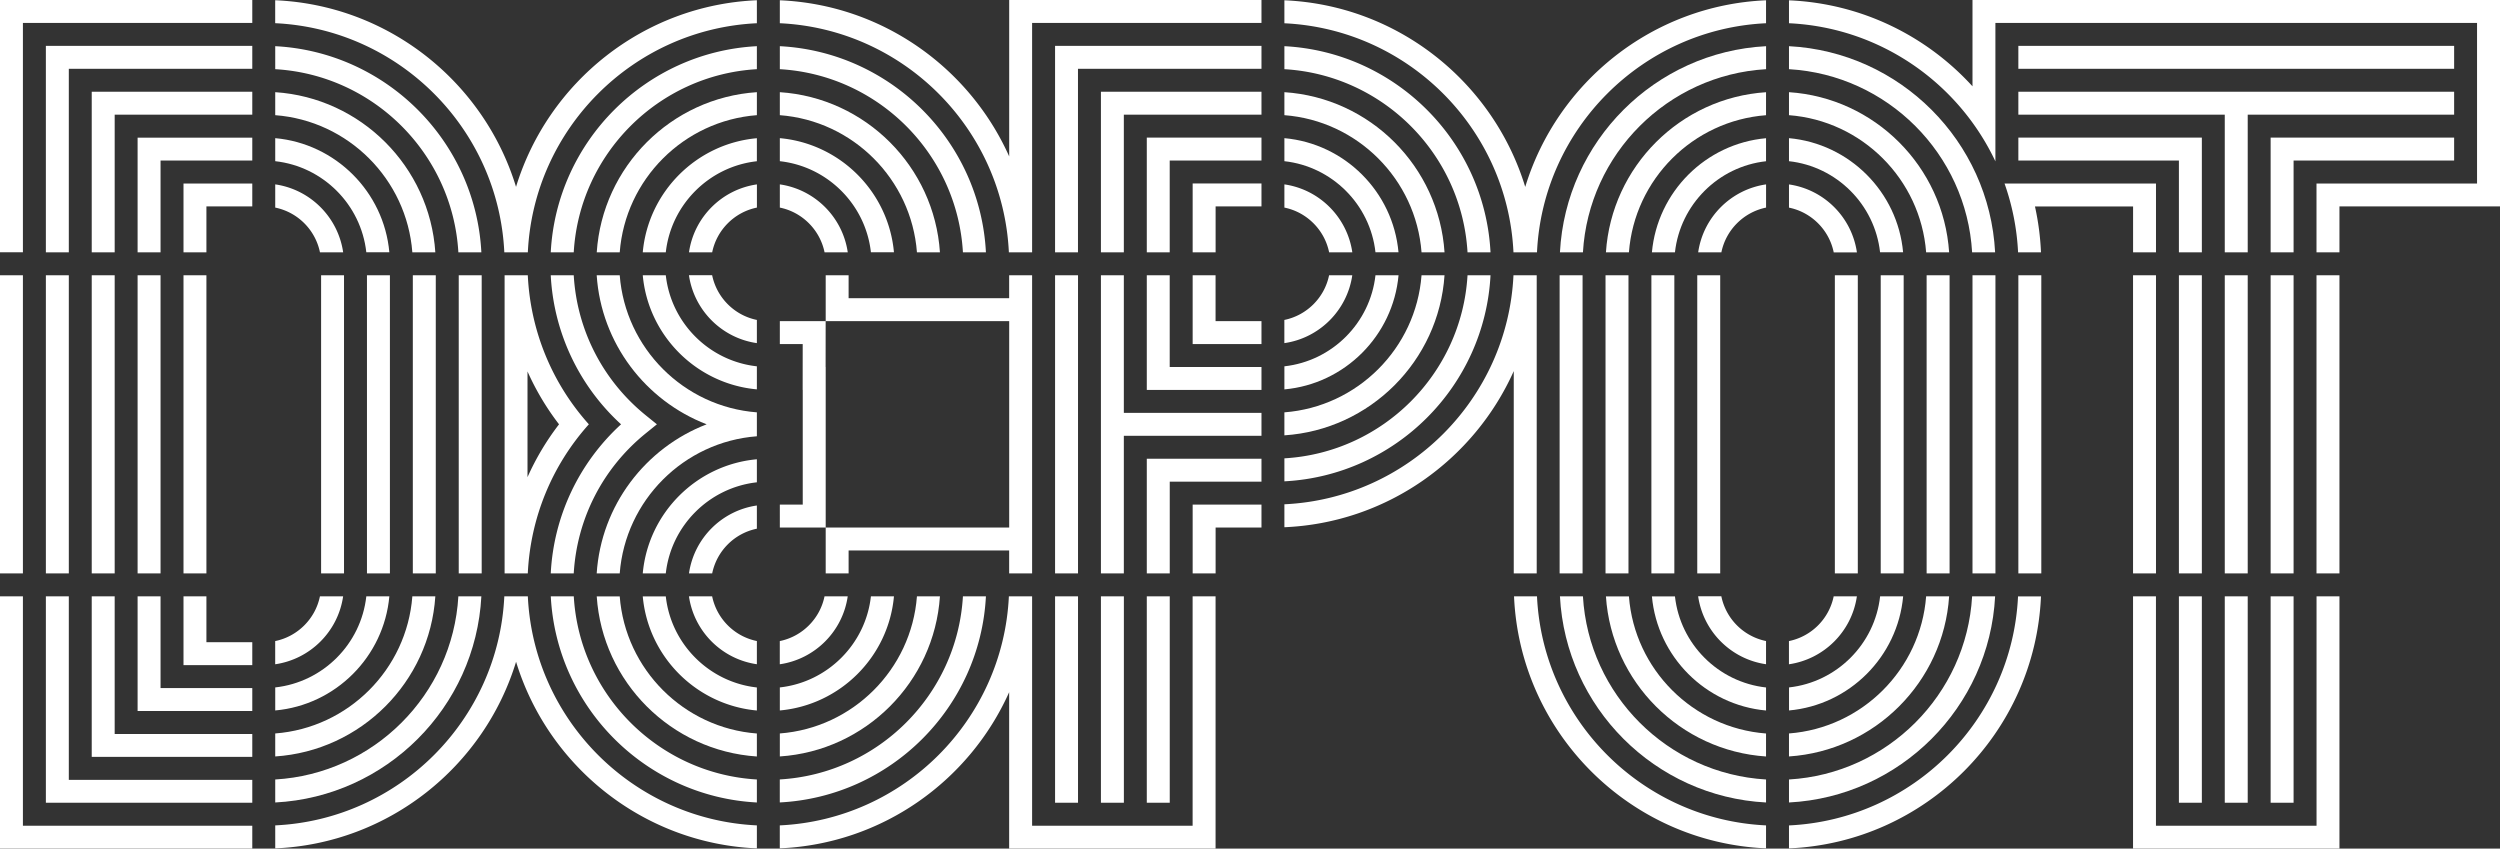
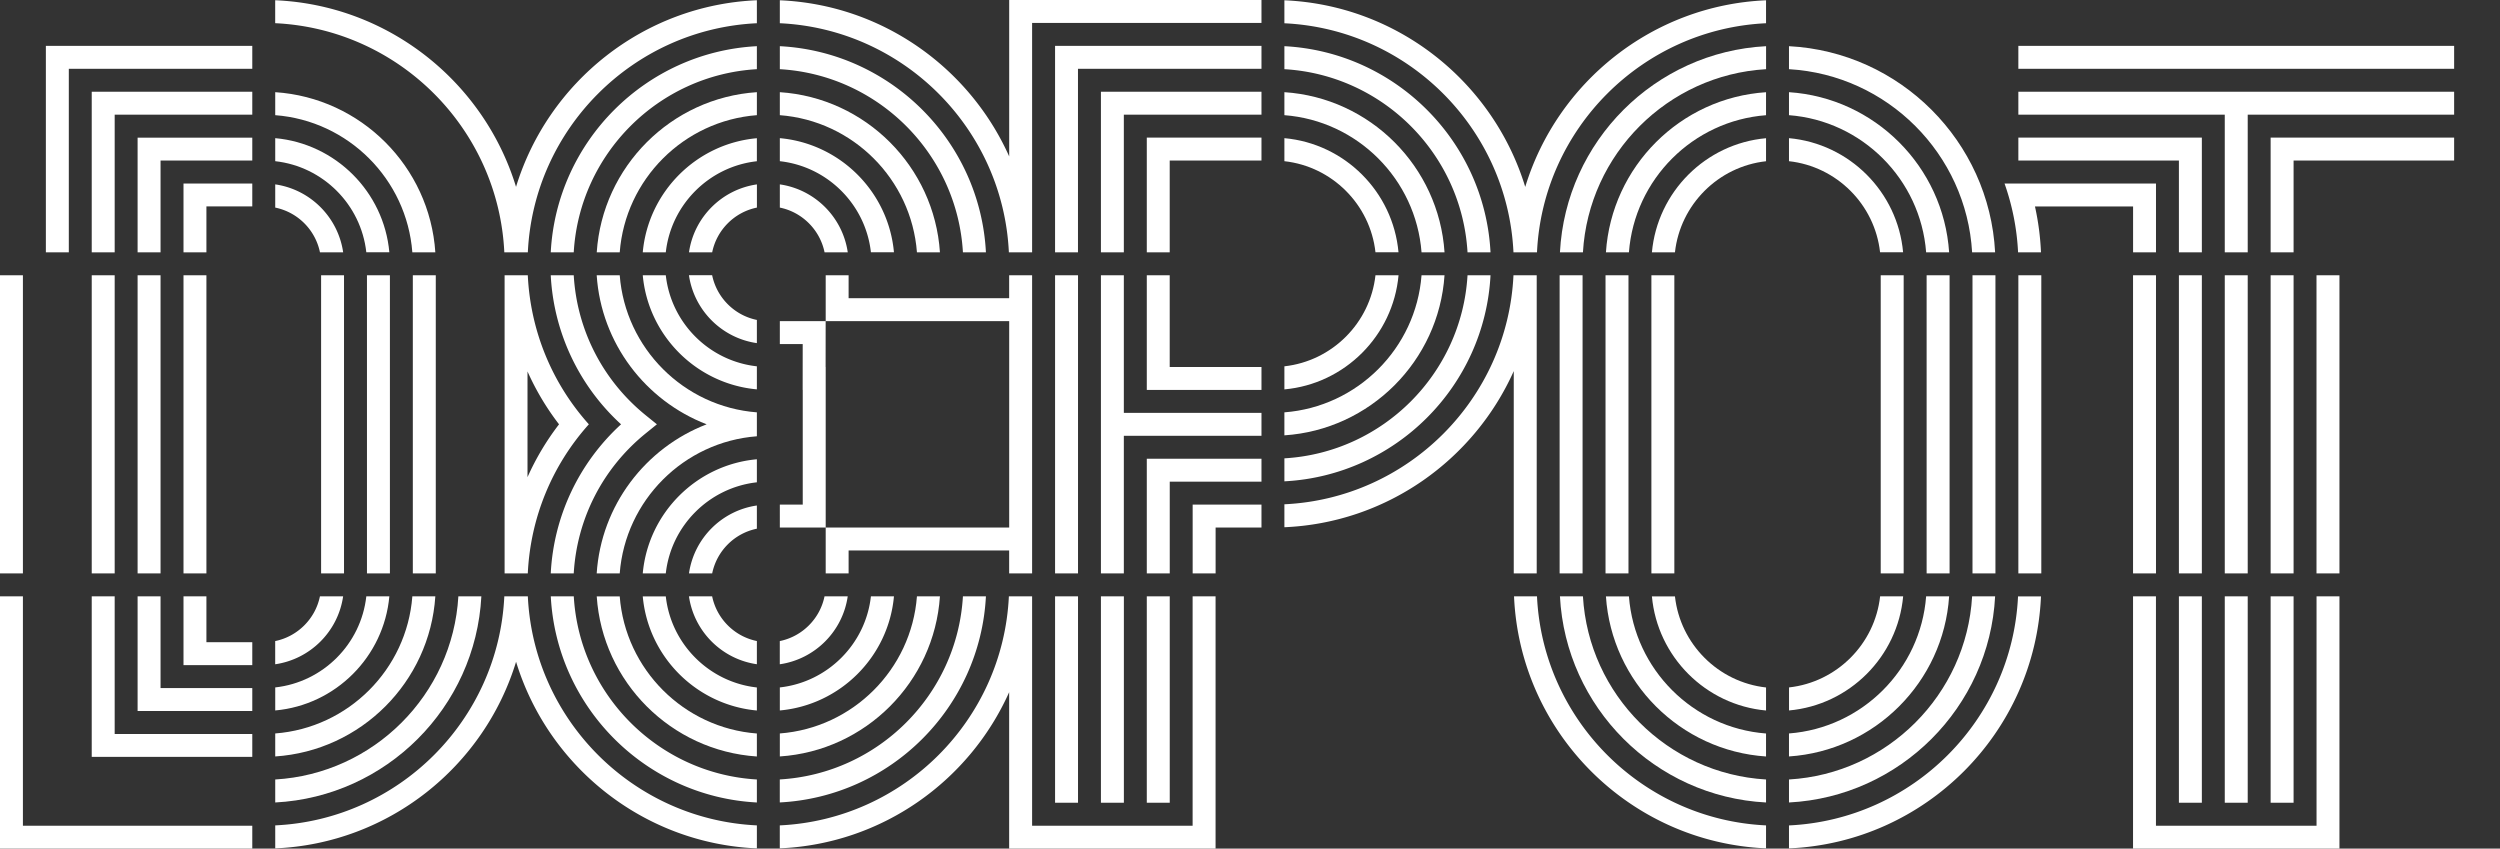
<svg xmlns="http://www.w3.org/2000/svg" width="545" height="185" fill="none">
  <rect width="100%" height="100%" fill="#333333" stroke="none" />
  <path d="M60 40.198v5.056a12.535 12.535 0 019.752 9.753h5.057c-1.11-7.656-7.162-13.708-14.808-14.81zM40.003 55.007h4.995V44.999h9.999v-4.995H40.003v15.003zM44.998 60.002h-4.995v64.996h4.995V60.002zM74.994 60.002H70v64.996h4.995V60.002zM74.8 130.002h-5.056c-.996 4.889-4.863 8.748-9.752 9.752v5.057c7.655-1.11 13.707-7.162 14.808-14.809zM54.997 145.005v-5.004h-9.999v-9.999h-4.995v15.003h14.994zM510 60.002h-5.003v64.996H510V60.002zM329.937 60.002c-1.268 26.957-22.975 48.664-49.94 49.932v5.004c22.305-.96 41.342-14.686 50.002-34.04v44.1h5.004V60.002h-5.066zM219.996 60.002v5.003h-34.999v-5.003h-4.995V70h40.003v45h-40.003v10.007h4.995v-5.004h34.999v5.004H225V60.002h-5.004zM4.995 60.002H0v64.996h4.995V60.002zM219.934 55.007H225V4.995h50.002V0h-54.997v34.102c-8.66-19.355-27.697-33.08-50.002-34.04v5.003c26.957 1.269 48.663 22.976 49.931 49.942zM114.997 80.977a56.765 56.765 0 006.872 11.523 56.767 56.767 0 00-6.872 11.523V80.977zm.062-20.975h-5.057v64.996h5.057c.573-12.139 5.286-23.556 13.311-32.498-8.025-8.942-12.738-20.359-13.311-32.498zM164.999 74.802v-5.057c-4.889-.995-8.747-4.854-9.752-9.752h-5.056c1.11 7.655 7.162 13.708 14.808 14.809zM436.988 40.004a52.601 52.601 0 012.951 15.003h4.995a57.35 57.35 0 00-1.312-9.999h21.389v9.999h4.995V40.004h-33.018zM470.006 60.002h-5.004v64.996h5.004V60.002zM445.005 60.002h-5.004v64.996h5.004V60.002zM505.006 130.002v50.003h-35.009v-50.003h-4.995V185H510v-54.998h-4.994zM335.064 130.002h-5.004c1.278 29.724 25.221 53.659 54.935 54.936v-5.003c-26.956-1.269-48.662-22.967-49.931-49.933zM0 130.002V185h54.997v-4.995H4.995v-50.003H0zM164.999 144.802v-5.057c-4.889-.995-8.747-4.854-9.752-9.752h-5.056c1.11 7.656 7.162 13.708 14.808 14.809zM115.068 130.002h-5.127c-1.269 26.966-22.975 48.664-49.94 49.932v5.013c24.78-1.066 45.544-17.892 52.503-40.682 6.96 22.79 27.723 39.616 52.495 40.682v-5.013c-26.965-1.268-48.663-22.966-49.931-49.932zM164.999 115.255v-5.057c-7.646 1.101-13.698 7.154-14.8 14.8h5.057a12.524 12.524 0 019.743-9.743zM170.003 40.198v5.056c4.889.996 8.748 4.863 9.752 9.753h5.056c-1.11-7.656-7.162-13.708-14.808-14.81zM389.999 179.943v5.004c29.723-1.277 53.658-25.222 54.935-54.936h-5.003c-1.269 26.957-22.966 48.664-49.932 49.932zM184.803 130.002h-5.057c-.995 4.889-4.854 8.748-9.752 9.752v5.057c7.655-1.11 13.708-7.162 14.809-14.809zM109.941 55.007h5.127c1.268-26.966 22.975-48.664 49.931-49.942V.053c-24.78 1.066-45.535 17.892-52.504 40.682C105.536 17.945 84.772 1.12 59.992.053v5.004c26.974 1.277 48.671 22.984 49.949 49.95zM259.999 180.005H225v-50.003h-5.066c-1.268 26.957-22.974 48.664-49.94 49.932v5.004c22.305-.96 41.342-14.685 50.002-34.04V185h44.998v-54.998h-5.003v50.003h.008zM275.002 114.999v-5.003H260v15.011h5.003v-10.008h9.999zM329.937 55.007h5.127c1.269-26.966 22.975-48.664 49.932-49.941V.062c-24.781 1.066-45.536 17.892-52.495 40.682-6.96-22.79-27.723-39.616-52.504-40.682v5.012c26.965 1.26 48.672 22.967 49.94 49.933zM180.002 90.007V79.999h-.018l.009-9.99-9.99-.008v5.003h4.986l-.009 10h.018V110.004h-4.995V115h9.999V90.007zM150.2 55.007h5.056c.996-4.89 4.854-8.757 9.752-9.753v-5.056c-7.655 1.1-13.707 7.153-14.808 14.809z" fill="#fff" />
-   <path d="M434.998 35.176V5.004h104.998v35h-34.999v15.003H510V44.999h35V0H430.003v18.817C420.004 7.84 405.821.75 389.999.07v4.995c19.901.943 36.929 13.003 44.999 30.111zM0 0v54.998h4.995V5.004h50.002V0H0zM279.997 40.198v5.056c4.889.996 8.756 4.863 9.752 9.753h5.056c-1.11-7.656-7.162-13.708-14.808-14.81zM275.002 75.004V70h-10.008v-9.998H260v15.002h15.002zM294.797 60.002h-5.057c-.995 4.889-4.863 8.748-9.752 9.743v5.057c7.655-1.102 13.707-7.154 14.809-14.8zM260 55.007h5.003V44.999h9.999v-5.004H260v15.012zM384.996 144.802v-5.056a12.525 12.525 0 01-9.744-9.753h-5.056c1.11 7.656 7.153 13.708 14.8 14.809zM389.999 40.207v5.056c4.889.996 8.757 4.855 9.752 9.753h5.057c-1.11-7.665-7.162-13.708-14.809-14.81zM405.002 60.002h-5.004v64.996h5.004V60.002zM375.006 60.002h-5.004v64.996h5.004V60.002zM370.205 55.007h5.056c.996-4.89 4.854-8.748 9.743-9.753v-5.056c-7.655 1.11-13.698 7.162-14.799 14.809zM404.799 130.002h-5.057a12.533 12.533 0 01-9.752 9.752v5.057c7.656-1.11 13.708-7.162 14.809-14.809zM54.997 175.001v-4.995H15.002v-40.004H10v44.999h44.998zM60 10.07v5.012c21.451 1.25 38.674 18.474 39.924 39.925h5.013c-1.26-24.209-20.728-43.678-44.936-44.938zM105.008 60.002h-5.004v64.996h5.004V60.002zM15.002 60.002H10v64.996h5.003V60.002z" fill="#fff" />
  <path d="M9.999 55.007h5.003V15.003h39.995V9.999H9.999v45.008zM104.937 130.002h-5.013c-1.25 21.451-18.473 38.674-39.924 39.925v5.013c24.209-1.26 43.668-20.729 44.937-44.938z" fill="#fff" />
  <path d="M29.996 55.007H35V35h19.997v-4.995H29.996v25.002zM54.997 155.004V150H35v-19.998h-5.004v25.002h25zM60 30.12v5.021c10.413 1.154 18.703 9.444 19.857 19.857h5.021c-1.19-13.17-11.707-23.689-24.877-24.878zM85.001 60.002h-5.003v64.996H85V60.002zM84.878 130.002h-5.021c-1.154 10.413-9.444 18.703-19.856 19.857v5.021c13.17-1.189 23.688-11.708 24.877-24.878zM35 60.002h-5.004v64.996H35V60.002z" fill="#fff" />
  <path d="M60 20.095v5.012c15.928 1.216 28.675 13.963 29.89 29.9h5.013C93.67 36.313 78.685 21.327 60 20.095zM25.001 60.002h-5.004v64.996h5.004V60.002zM19.997 55.007h5.004V25h29.996v-5.003h-35v35.009zM94.903 130.002h-5.012C88.675 145.93 75.928 158.677 60 159.893v5.013c18.684-1.234 33.669-16.21 34.902-34.904zM54.997 165.002v-4.995H25v-30.005h-5.004v35h35zM95 60.002h-5.004v64.996H95V60.002zM389.999 10.07v5.012c21.451 1.25 38.673 18.474 39.924 39.925h5.013c-1.26-24.209-20.729-43.678-44.937-44.938zM435.006 60.002h-5.003v64.996h5.003V60.002zM345.001 60.002h-5.004v64.996h5.004V60.002zM340.068 55.007h5.012c1.251-21.443 18.474-38.665 39.924-39.925v-5.013c-24.208 1.26-43.676 20.73-44.936 44.938zM434.936 130.002h-5.013c-1.251 21.451-18.473 38.674-39.924 39.925v5.013c24.208-1.26 43.677-20.729 44.937-44.938zM384.996 174.94v-5.013c-21.442-1.251-38.665-18.474-39.916-39.925h-5.012c1.26 24.209 20.728 43.678 44.928 44.938z" fill="#fff" />
  <path d="M424.911 130.002h-5.013c-1.215 15.928-13.963 28.675-29.899 29.891v5.013c18.685-1.234 33.67-16.21 34.912-34.904zM355.009 60.002h-5.004v64.996h5.004V60.002zM384.995 164.914v-5.012c-15.927-1.216-28.674-13.963-29.89-29.891h-5.012c1.233 18.676 16.218 33.661 34.902 34.903zM425.008 60.002h-5.004v64.996h5.004V60.002zM389.999 20.095v5.012c15.928 1.216 28.675 13.963 29.899 29.9h5.013c-1.242-18.694-16.227-33.68-34.912-34.912zM350.093 55.007h5.012c1.216-15.928 13.963-28.675 29.89-29.89v-5.014c-18.684 1.225-33.669 16.21-34.902 34.904z" fill="#fff" />
  <path d="M384.996 154.889v-5.021c-10.413-1.154-18.703-9.444-19.857-19.857h-5.021c1.198 13.161 11.708 23.68 24.878 24.878zM360.118 55.007h5.021c1.154-10.413 9.444-18.703 19.857-19.857V30.13c-13.17 1.189-23.68 11.699-24.878 24.878zM415 60.002h-5.003v64.996H415V60.002zM389.999 30.12v5.021c10.413 1.154 18.703 9.444 19.857 19.857h5.021c-1.189-13.17-11.708-23.68-24.878-24.878zM414.886 130.002h-5.022c-1.154 10.413-9.443 18.703-19.856 19.857v5.021c13.161-1.189 23.68-11.699 24.878-24.878zM365.007 60.002h-5.004v64.996h5.004V60.002zM500.002 60.002h-5.004v64.996h5.004V60.002zM535.001 35v-5.004h-40.003v25.01h5.004V35h34.999zM500.002 130.002h-5.004v44.999h5.004v-44.999zM480.004 130.002h-5.003v44.999h5.003v-44.999zM440.001 29.996V35h35v20.007h5.004v-25.01h-40.004zM480.004 60.002h-5.003v64.996h5.003V60.002zM490.003 60.002H485v64.996h5.003V60.002zM490.003 130.002H485v44.999h5.003v-44.999z" fill="#fff" />
  <path d="M535.001 25.001v-5.003h-95V25h44.998v30.006h5.004V25h44.998zM535.001 9.999h-95v5.004h95V9.999zM275.002 85.003V80h-20.006V60.002h-4.995v25.001h25.001zM279.997 30.12v5.021c10.413 1.154 18.702 9.444 19.856 19.857h5.021c-1.189-13.17-11.698-23.689-24.877-24.878zM250.001 55.007h4.995V35h20.006v-5.004h-25.001v25.01zM279.997 84.889c13.17-1.19 23.688-11.717 24.886-24.887h-5.03c-1.154 10.413-9.444 18.702-19.856 19.856v5.145-.114z" fill="#fff" />
  <path d="M279.997 20.095v5.012c15.927 1.216 28.674 13.963 29.899 29.9h5.012c-1.233-18.694-16.218-33.68-34.911-34.912zM275.002 95.002v-5.004h-30.005V60.002h-4.995v65.005h4.995V95.002h30.005zM245.006 130.002h-5.004v44.999h5.004v-44.999zM240.002 55.007h4.995V25h30.005v-5.003h-35v35.009zM314.908 60.002h-5.012c-1.216 15.927-13.963 28.675-29.899 29.89v5.013c18.693-1.233 33.669-16.218 34.911-34.903z" fill="#fff" />
  <path d="M279.997 10.07v5.012c21.451 1.25 38.673 18.474 39.924 39.925h5.012c-1.259-24.209-20.728-43.678-44.936-44.938zM230.004 55.007h4.995V15.003h40.003V9.999h-44.998v45.008zM255.005 130.002h-5.004v44.999h5.004v-44.999zM275.002 105.001v-5.004h-25.001v25.01h5.004v-20.006h19.997zM235.007 60.002h-5.003v64.996h5.003V60.002zM235.007 130.002h-5.003v44.999h5.003v-44.999zM324.933 60.002h-5.012c-1.251 21.442-18.473 38.665-39.924 39.916v5.012c24.208-1.259 43.677-20.72 44.936-44.928zM170.003 30.12v5.021c10.413 1.154 18.702 9.444 19.856 19.857h5.022c-1.189-13.17-11.708-23.689-24.878-24.878zM140.122 55.007h5.021c1.154-10.413 9.444-18.703 19.856-19.857V30.13c-13.17 1.18-23.688 11.699-24.877 24.878zM164.999 84.88v-5.022c-10.412-1.154-18.702-9.443-19.856-19.856h-5.021c1.189 13.17 11.707 23.688 24.877 24.878zM120.063 55.007h5.012c1.251-21.451 18.474-38.674 39.924-39.925v-5.013c-24.208 1.26-43.668 20.73-44.936 44.938zM214.931 130.002h-5.013c-1.251 21.443-18.473 38.665-39.924 39.916v5.013c24.208-1.251 43.677-20.72 44.937-44.929zM140.8 94.447l2.405-1.947-2.405-1.947c-9.391-7.594-15.029-18.623-15.725-30.551h-5.012A47.277 47.277 0 00135.391 92.5c-9.206 8.431-14.685 20.033-15.328 32.498h5.012c.696-11.928 6.334-22.957 15.725-30.551zM170.003 10.07v5.012c21.451 1.25 38.673 18.474 39.915 39.925h5.013c-1.26-24.209-20.729-43.678-44.928-44.938zM164.999 174.94v-5.013c-21.442-1.251-38.664-18.474-39.915-39.925h-5.012c1.259 24.209 20.719 43.669 44.927 44.938zM164.999 154.889v-5.021c-10.412-1.154-18.702-9.444-19.856-19.857h-5.021c1.189 13.17 11.707 23.68 24.877 24.878zM164.999 105.142v-5.022c-13.17 1.19-23.688 11.708-24.877 24.878h5.021c1.154-10.404 9.444-18.693 19.856-19.856zM194.881 130.002h-5.022c-1.154 10.413-9.443 18.703-19.856 19.857v5.021c13.17-1.189 23.689-11.708 24.878-24.878z" fill="#fff" />
  <path d="M164.999 164.915v-5.013c-15.927-1.216-28.674-13.963-29.899-29.891h-5.012c1.242 18.685 16.227 33.661 34.911 34.904zM204.906 130.002h-5.013c-1.215 15.928-13.962 28.675-29.89 29.891v5.013c18.685-1.234 33.661-16.219 34.903-34.904zM170.003 20.095v5.012c15.928 1.216 28.675 13.963 29.89 29.9h5.013c-1.233-18.694-16.218-33.68-34.903-34.912zM130.088 55.007h5.013c1.215-15.928 13.963-28.675 29.899-29.9v-5.012c-18.685 1.233-33.67 16.218-34.912 34.912zM164.999 95.108v-5.216c-15.927-1.215-28.674-13.963-29.899-29.89h-5.021c.987 14.853 10.659 27.37 23.97 32.498-13.319 5.127-22.992 17.646-23.97 32.498h5.021c1.225-15.927 13.972-28.675 29.899-29.89z" fill="#fff" />
</svg>